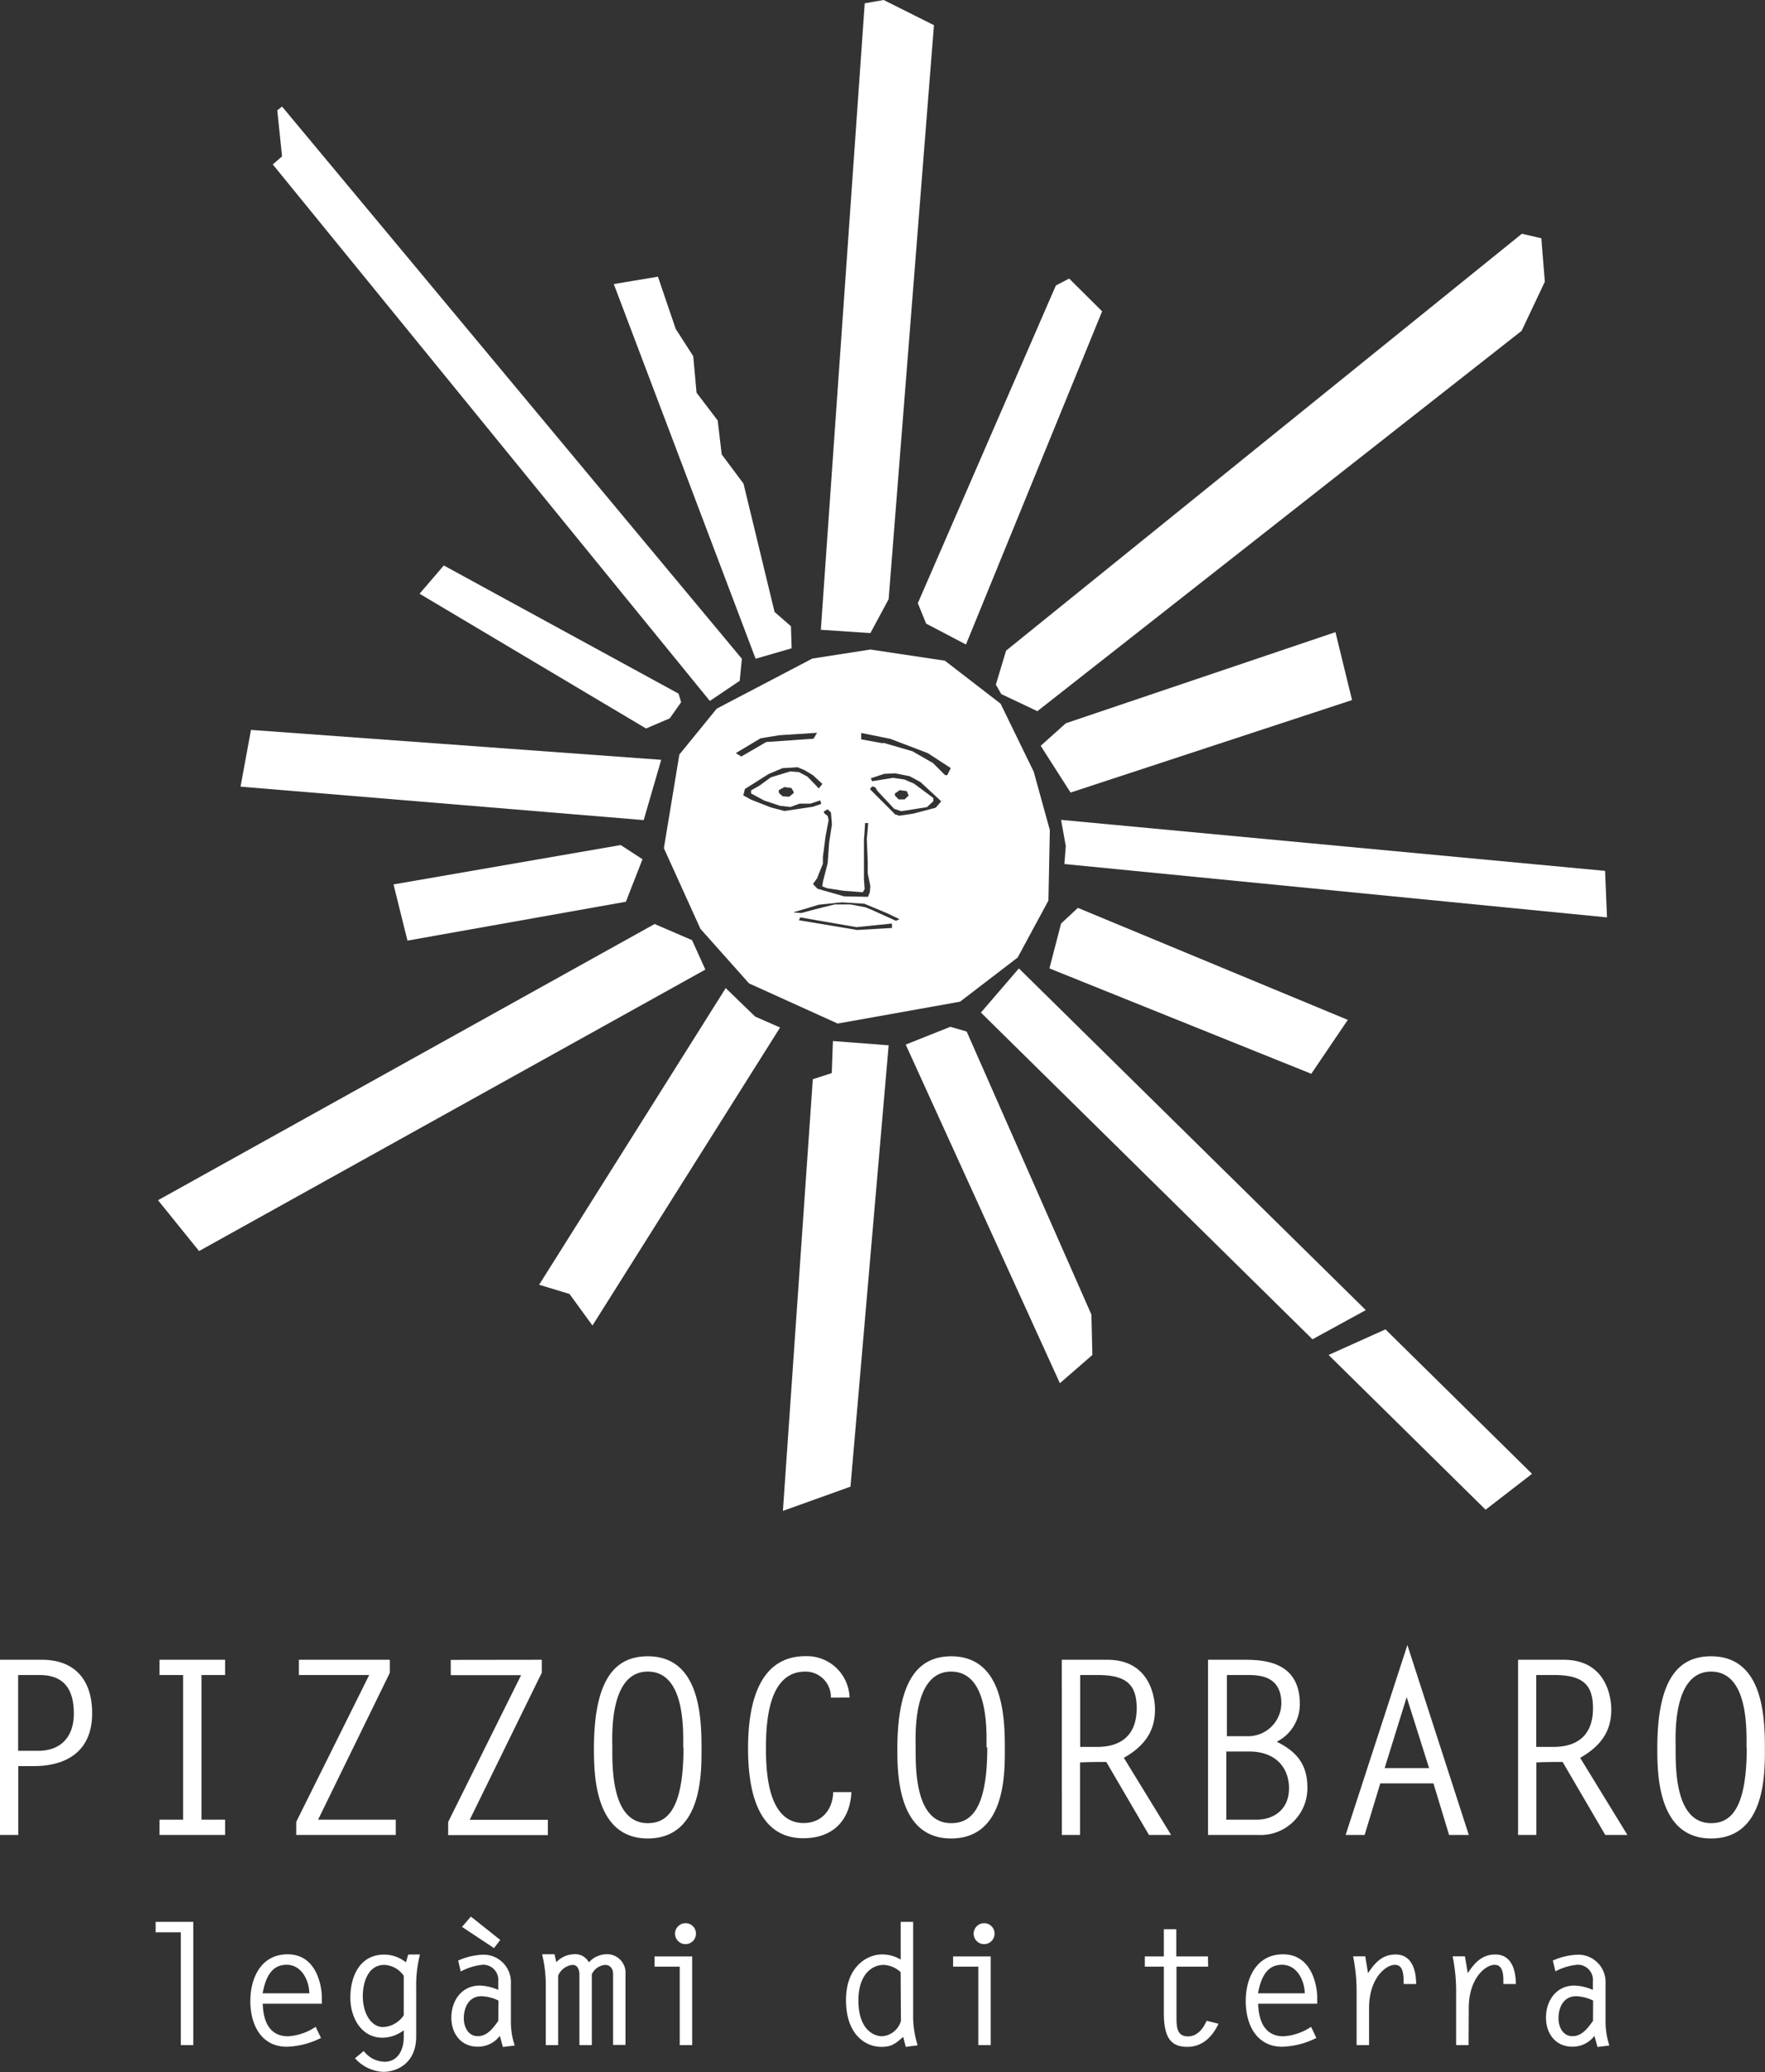
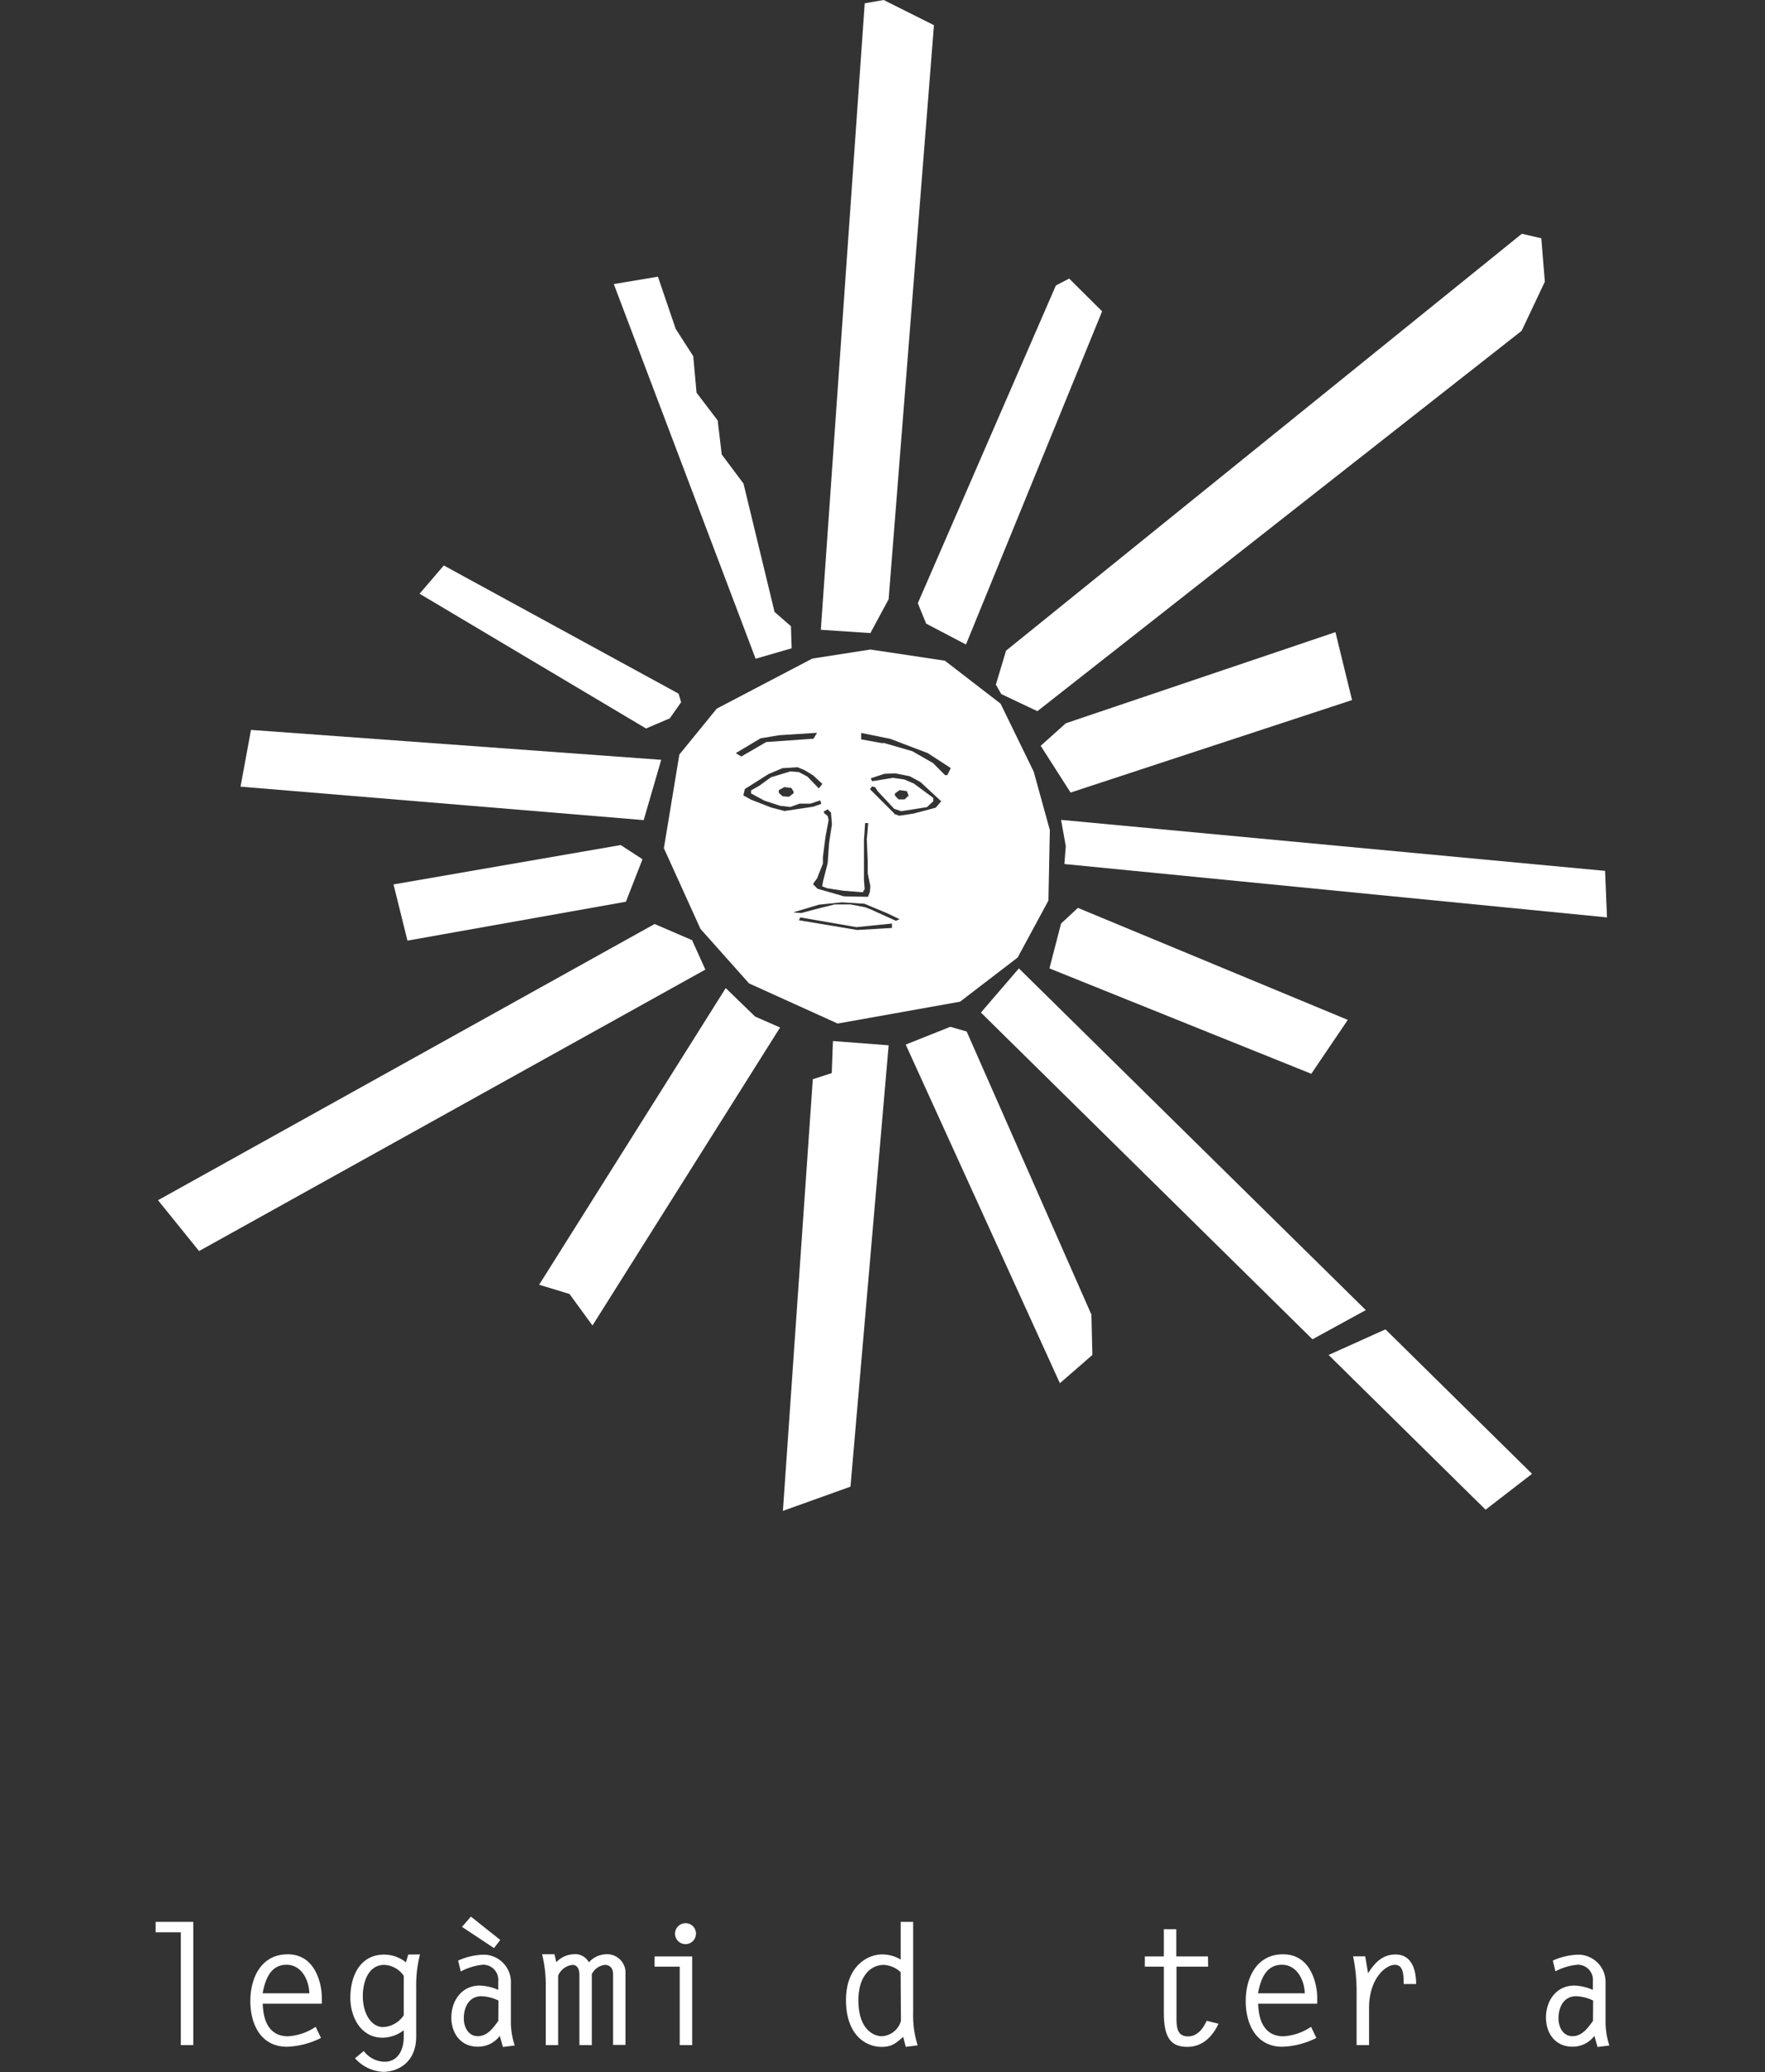
<svg xmlns="http://www.w3.org/2000/svg" viewBox="0 0 298.8 350.56">
  <rect x="0" y="0" width="298.8" height="350.56" fill="#333333" stroke="none" />
  <defs>
    <style>.cls-1,.cls-2{fill:#fff;}.cls-1{fill-rule:evenodd;}</style>
  </defs>
  <g id="Livello_2" data-name="Livello 2">
    <g id="Livello_1-2" data-name="Livello 1">
      <g id="Livello_2-2" data-name="Livello 2">
        <g id="Livello_1-2-2" data-name="Livello 1-2">
          <polyline class="cls-1" points="146.39 0.56 149.6 0 158.11 4.26 150.44 101.37 147.35 107.11 138.96 106.55 146.39 0.56" />
          <polyline class="cls-1" points="186.58 52.67 163.53 109.04 156.79 105.51 155.38 102.05 178.75 48.3 181 47.13 186.58 52.67" />
          <polyline class="cls-1" points="257.64 39.55 260.93 40.31 261.53 47.66 257.6 55.97 175.62 120.32 169.51 117.43 168.59 115.83 170.32 110.08 257.64 39.55" />
          <polyline class="cls-1" points="228.89 118.44 181.24 134.09 176.18 126.18 180.43 122.37 226.08 106.95 228.89 118.44" />
          <polyline class="cls-1" points="271.73 147.34 272.05 155.21 180.19 146.18 180.43 143.16 179.63 138.71 271.73 147.34" />
          <polyline class="cls-1" points="221.99 181.67 177.66 163.84 179.63 156.25 182.48 153.6 228.17 172.55 221.99 181.67" />
          <polyline class="cls-1" points="172.49 163.84 231.22 221.65 222.19 226.59 166.06 171.31 172.49 163.84" />
          <polyline class="cls-1" points="224.92 229.24 234.55 224.91 259.36 249.35 251.5 255.42 224.92 229.24" />
          <polyline class="cls-1" points="163.65 174.52 184.77 222.42 184.93 229.24 179.43 234.02 153.33 176.73 160.88 173.72 163.65 174.52" />
          <polyline class="cls-1" points="132.54 255.62 137.6 182.59 140.81 181.55 141.01 176.13 150.44 176.85 143.98 251.52 132.54 255.62" />
          <polyline class="cls-1" points="132.06 173.84 100.3 224.26 96.41 218.92 91.27 217.36 122.86 167.17 127.84 171.99 132.06 173.84" />
          <polyline class="cls-1" points="33.7 211.66 26.75 203.06 110.82 156.33 117.16 159.06 119.41 164.04 33.7 211.66" />
          <polyline class="cls-1" points="66.62 149.63 105.08 142.97 108.77 145.37 105.96 152.56 68.98 159.14 66.62 149.63" />
          <polyline class="cls-1" points="42.49 123.49 111.94 128.55 108.97 138.75 40.72 133.09 42.49 123.49" />
          <polyline class="cls-1" points="109.37 123.25 71.03 100.45 75.13 95.67 114.87 117.35 115.31 118.8 113.39 121.53 109.37 123.25" />
-           <polyline class="cls-1" points="120.17 118.59 46.18 27.82 47.75 26.46 46.94 18.67 47.75 18.03 125.59 111.45 125.23 115.18 120.17 118.59" />
          <polyline class="cls-1" points="103.91 48.06 111.38 46.81 114.39 55.64 117.36 60.26 117.92 66.44 121.5 71.14 122.18 76.88 125.87 81.82 131.13 103.54 133.9 105.95 134.02 109.68 127.92 111.45 103.91 48.06" />
          <path class="cls-1" d="M151,156.25l-6,.61-9.51-1.65-.24.48,9.87,1.65L151,157v-.77m-16.5-2-.08.16,1.24.08,2.41-.65,3.21-.8,2.73,0,2.49.48,1,.4,4.18,1.89.6-.28-2.09-1-3.85-1.61-3.82-.24-3.89.4-4.17,1.25m4.85-8.19-.8,2-.16.44-.72,1,.76.8,4.5,1.29,4.05.08.32-.81.08-1-.44-2.17,0-2-.16-3.81.12-1.2.12-1.49-.52,0-.12,1.81-.08,1v5l0,1.77.12,1.6-.32.52-3.21-.24-2.85-.44-.81-.32.16-.92.77-3,.24-3.42.48-3.13-.16-2-.56-.56-.69.4.16.32.53.41.16.68-.53,2.81-.44,3.45V146m12-8.31.92.32,2.41-.36,3.77-1,.93-1.08-3.5-3.25-1.84-1-2.45-.48-1.85.08-2.29.76.24.49,3.54-.57,1.92.28,1.61.69L158,135l0,.56-1.08,1-4.34.68-1.2-.4-2.81-3-.4-.64-.53-.16-.36.48,4.14,4.14m.08-3.38v.32l.64.65h1l.69-.65-.32-.76-1.21-.16-.84.6m-2-8.63,5,1.45,3.49,2,2.05,2.05h.36l.6-1.2-3.89-2.53L150.72,125l-4.93-1,0,1.09,3.77.68m-17.74,8.07.08.36.6.52,1.08.08.72-.56.08-.24-.4-.68-1.16-.16-.92.48-.08.2m-6,.72,1.33.73,3.37,1.32,2.29.6,4.82-.72,1.4-.48-.16-.6-1.68.56-1.85,0-1.53.56-1.76-.2-2.65-.88-2.25-1.21,0-.52,1.36-.76,2-1.45,3.29-1,1.45.12,1.44.76,1.93,2,.6-.76-1.56-1.45-1.45-.88L135,129.8l-2.53.16-2.37,1-4,2.53-.24,1m-1.28-7.06.92.56,4.22-2.45,8-.56.6-1-6.42.41-3.14.52-4.17,2.49m-9.6.28,6.35-7.79,16.18-8.47,9.83-1.53,12.61,1.89,9.43,7.27L175,130.56l2.73,9.88-.24,11.92L172.28,162l-9.75,7.47-20.72,3.7-15-6.79-8.23-9.23-6.19-13.65L115,127.71" />
        </g>
      </g>
-       <path class="cls-2" d="M0,280.81H7.12c5.35,0,8.48,3.21,8.48,9.06,0,6.26-4.12,8.93-9.92,8.93H3.09v11.65H0V280.81Zm6.5,15.4c3.58,0,6-2.14,6-6.3,0-4.65-2.14-6.52-5.82-6.52H3.07v12.82Zm31.61-12.82h-4v24.47h4v2.59H27v-2.59h4V283.39H27v-2.58H38.11ZM66,280.81V283L53.85,307.86H67v2.59H50.15v-2.22L62.5,283.39H50.6v-2.58Zm25.72,0V283l-12.2,24.88H92.75v2.59H75.87v-2.22l12.35-24.84H76.31v-2.58Zm17.94-.59c8.65,0,9.1,9.88,9.1,15.41,0,3.95.29,15.41-9.1,15.41-9.15,0-9.11-11.21-9.11-15.41C100.59,283.24,104.72,280.22,109.7,280.22Zm6,15.41c0-2.72.41-12.82-6-12.82-6.6,0-6,11.09-6,12.82,0,3.38-.15,12.82,6,12.82C112.79,308.45,115.71,306.39,115.71,295.63Zm25-8.41a4.29,4.29,0,0,0-4.32-4.41c-6.26,0-6.67,8.48-6.67,13.05,0,4.32.45,12.57,6.38,12.57,3.1,0,4.94-2.32,5-5.23h3.09C143.89,308,141,311,136,311c-8.16,0-9.36-8.93-9.36-15.24,0-6.51,1.36-15.56,9.72-15.56a7.22,7.22,0,0,1,7.46,7Zm20.35-7c8.66,0,9.1,9.88,9.1,15.41,0,3.95.3,15.41-9.1,15.41-9.14,0-9.1-11.21-9.1-15.41C152,283.24,156.13,280.22,161.11,280.22Zm6,15.41c0-2.72.41-12.82-6-12.82-6.59,0-6,11.09-6,12.82,0,3.38-.16,12.82,6,12.82C164.2,308.45,167.14,306.39,167.14,295.63Zm12.74-14.82h7.71c7.41,0,8.07,6.67,8.07,8.4,0,3.05-1.15,5.85-5.27,8.19l8,13.05h-3.75l-7.22-12.35c-1.48,0-3,0-4.45.08v12.27h-3.08Zm6,14.74c4.21,0,6.68-2.14,6.68-6.52,0-3.95-1.66-5.64-6.56-5.64h-3v12.16Zm18.76,14.9V280.81h6.22c3.42,0,9.32.4,9.32,7.48a7.12,7.12,0,0,1-3.91,6.39c3.38,1.65,5.19,3.87,5.19,7.7a7.92,7.92,0,0,1-8.32,8.07Zm3.07-16.71h3.58a5.62,5.62,0,0,0,5.76-5.56c0-4.9-4.13-4.79-6-4.79H207.7v10.35Zm5.19,14.12c2.73,0,5.45-1.61,5.45-5.31,0-3.28-2.06-6.22-6.75-6.22h-3.87v11.53Zm35.89,2.59h-3.34l-2.65-8.73h-9l-2.65,8.73H227.8l10.46-32.13Zm-14.25-11.32h7.52l-3.79-12ZM257,280.81h7.71c7.41,0,8.07,6.67,8.07,8.4,0,3.05-1.15,5.85-5.27,8.19l8,13.05h-3.75l-7.22-12.35c-1.48,0-3,0-4.45.08v12.27H257V280.81Zm6,14.74c4.21,0,6.68-2.14,6.68-6.52,0-3.95-1.66-5.64-6.56-5.64h-3.05v12.16Zm26.67-15.33c8.66,0,9.11,9.88,9.11,15.41,0,3.95.29,15.41-9.11,15.41-9.14,0-9.1-11.21-9.1-15.41C280.59,283.24,284.71,280.22,289.69,280.22Zm6,15.41c0-2.72.4-12.82-6-12.82-6.59,0-6,11.09-6,12.82,0,3.38-.15,12.82,6,12.82C292.79,308.45,295.71,306.39,295.71,295.63Z" />
      <path class="cls-2" d="M30.61,326.92H26.35v-1.77h6.37V346H30.61Z" />
      <path class="cls-2" d="M44.48,339c.12,4.13,2,5.51,4.27,5.51a9.41,9.41,0,0,0,4.69-1.6l.9,1.88a13.83,13.83,0,0,1-5.76,1.49c-4.43,0-6.2-3.82-6.2-7.73s1.82-7.91,6.32-7.91c5,0,5.78,5.58,5.78,7.21V339Zm7.89-1.76c-.08-2.48-1.48-4.83-3.84-4.83s-3.51,1.79-4.07,4.83Z" />
      <path class="cls-2" d="M71.1,330.66a21.06,21.06,0,0,0-.64,5.61v8.26c0,4.69-3.43,6-5.59,6a6.84,6.84,0,0,1-4.77-2.3L61.58,347a4.55,4.55,0,0,0,3.54,1.82c2.22,0,3.23-2,3.23-4.15v-1.18a6,6,0,0,1-3.59,1.26c-3.68,0-5.45-3.51-5.45-6.76,0-3.57,1.57-7.3,5.73-7.3A5.88,5.88,0,0,1,68.72,332l.39-1.32Zm-2.75,3.62a4.21,4.21,0,0,0-3.28-1.85c-2.78,0-3.65,3-3.65,5.27,0,2.92,1.4,5.25,3.45,5.25a4.44,4.44,0,0,0,3.48-2Z" />
      <path class="cls-2" d="M77.56,331.7a11.32,11.32,0,0,1,4.32-1,4.64,4.64,0,0,1,4.61,4.85V342a12.48,12.48,0,0,0,.65,4.07l-2,.25-.53-1.88a4.59,4.59,0,0,1-3.74,1.83c-2.86,0-4.46-2.25-4.46-4.92,0-2.89,1.77-5.42,4.8-5.42a8.36,8.36,0,0,1,3.14.73v-1.43a2.57,2.57,0,0,0-2.58-2.83A10,10,0,0,0,78,333.55Zm7.13-3.49-1.06,1.38L78.21,326l1.51-1.74Zm-.31,10.25a7.25,7.25,0,0,0-2.86-.73c-2.13,0-3,1.86-3,3.76,0,1.41.73,3,2.36,3s2.61-1.38,3.48-2.59Z" />
      <path class="cls-2" d="M92.39,335.63a21.06,21.06,0,0,0-.62-5h2.1l.31,1.35a4.2,4.2,0,0,1,2.95-1.35A2.6,2.6,0,0,1,99.69,332a4.11,4.11,0,0,1,2.89-1.37,3.12,3.12,0,0,1,3.31,3.34v12h-2.1V334c0-1-.54-1.57-1.38-1.57a2.81,2.81,0,0,0-2.22,1.57v12h-2.1V334.14c0-.79-.23-1.71-1.18-1.71a3,3,0,0,0-2.42,1.82V346h-2.1Z" />
      <path class="cls-2" d="M115.07,332.73h-4.26V331h6.37v15h-2.11Zm2.75-5.58a1.77,1.77,0,1,1-1.76-1.77A1.74,1.74,0,0,1,117.82,327.15Z" />
      <path class="cls-2" d="M153.34,346.3l-.44-1.69c-1.27,1.12-1.94,1.69-3.68,1.69-2.64,0-6-2-6-7.92,0-5.73,3.65-7.72,6.09-7.72a6.08,6.08,0,0,1,3.17.87v-6.38h2.11v15.47a16.61,16.61,0,0,0,.76,5.42Zm-.87-12.64a4.55,4.55,0,0,0-2.83-1.23c-2.25,0-4.32,1.88-4.32,6,0,4.89,2.55,6.07,4,6.07a3.56,3.56,0,0,0,3.2-2.59Z" />
-       <path class="cls-2" d="M165.62,332.73h-4.27V331h6.37v15h-2.1Zm2.75-5.58a1.77,1.77,0,1,1-1.77-1.77A1.75,1.75,0,0,1,168.37,327.15Z" />
      <path class="cls-2" d="M204.53,332.73h-5.36v8.57c0,1.46,0,3.23,1.94,3.23,1.6,0,2.58-1.32,3.17-2.64l2,.5c-1,2.17-2.72,3.91-5.25,3.91s-4-1.18-4-5.68v-7.89h-3.22V331h3.22v-4.61h2.11V331h5.36Z" />
      <path class="cls-2" d="M213,339c.11,4.13,2,5.51,4.27,5.51a9.38,9.38,0,0,0,4.68-1.6l.9,1.88a13.82,13.82,0,0,1-5.75,1.49c-4.44,0-6.21-3.82-6.21-7.73s1.83-7.91,6.32-7.91c5,0,5.78,5.58,5.78,7.21V339Zm7.89-1.76c-.09-2.48-1.49-4.83-3.85-4.83s-3.51,1.79-4.07,4.83Z" />
      <path class="cls-2" d="M231.77,346h-2.11v-8.62a30.19,30.19,0,0,0-.59-6.4h2.05l.48,2.86c1.15-1.77,2.42-3.17,4.66-3.17,2.81,0,3.48,2.75,3.48,5h-2.1c-.06-1.12.11-3.25-1.49-3.25s-4.38,2.35-4.38,7.3Z" />
-       <path class="cls-2" d="M248.62,346h-2.11v-8.62a30.19,30.19,0,0,0-.59-6.4H248l.48,2.86c1.15-1.77,2.41-3.17,4.66-3.17,2.81,0,3.48,2.75,3.48,5h-2.11c0-1.12.12-3.25-1.48-3.25s-4.38,2.35-4.38,7.3Z" />
      <path class="cls-2" d="M262.88,331.7a11.32,11.32,0,0,1,4.32-1,4.64,4.64,0,0,1,4.61,4.85V342a12.74,12.74,0,0,0,.64,4.07l-2,.25-.53-1.88a4.6,4.6,0,0,1-3.74,1.83c-2.86,0-4.46-2.25-4.46-4.92,0-2.89,1.77-5.42,4.8-5.42a8.36,8.36,0,0,1,3.14.73v-1.43a2.57,2.57,0,0,0-2.58-2.83,10,10,0,0,0-3.76,1.12Zm6.82,6.76a7.25,7.25,0,0,0-2.86-.73c-2.13,0-3,1.86-3,3.76,0,1.41.73,3,2.36,3s2.61-1.38,3.48-2.59Z" />
    </g>
  </g>
</svg>